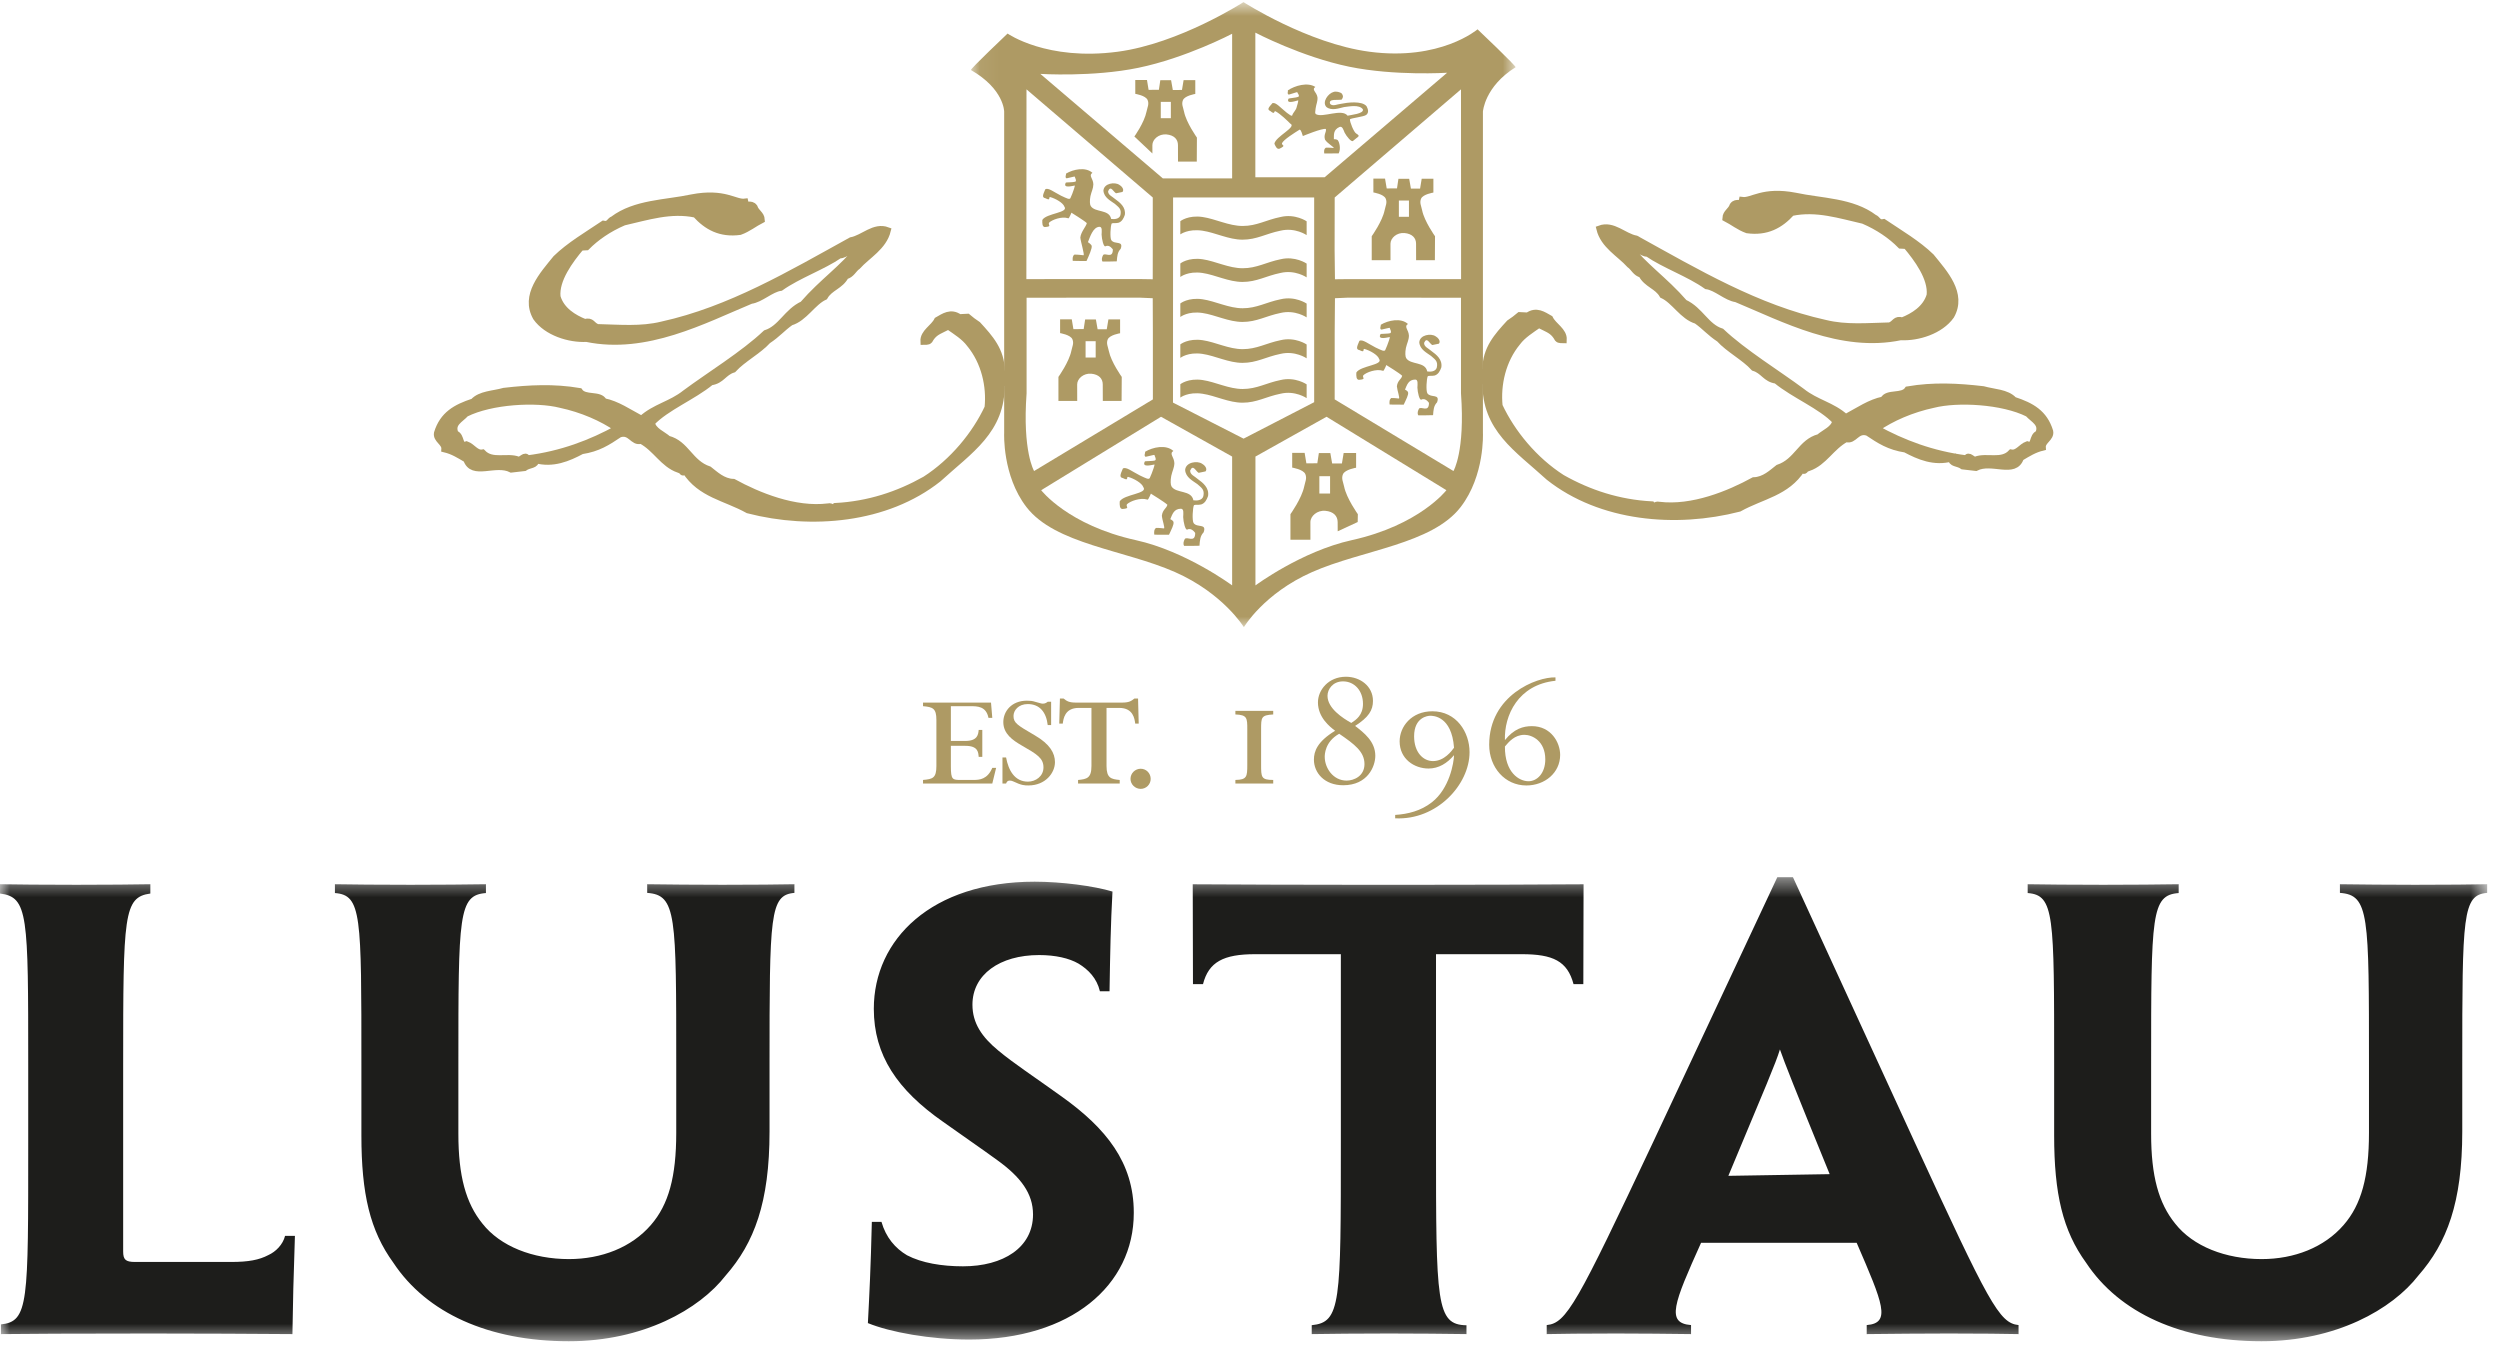
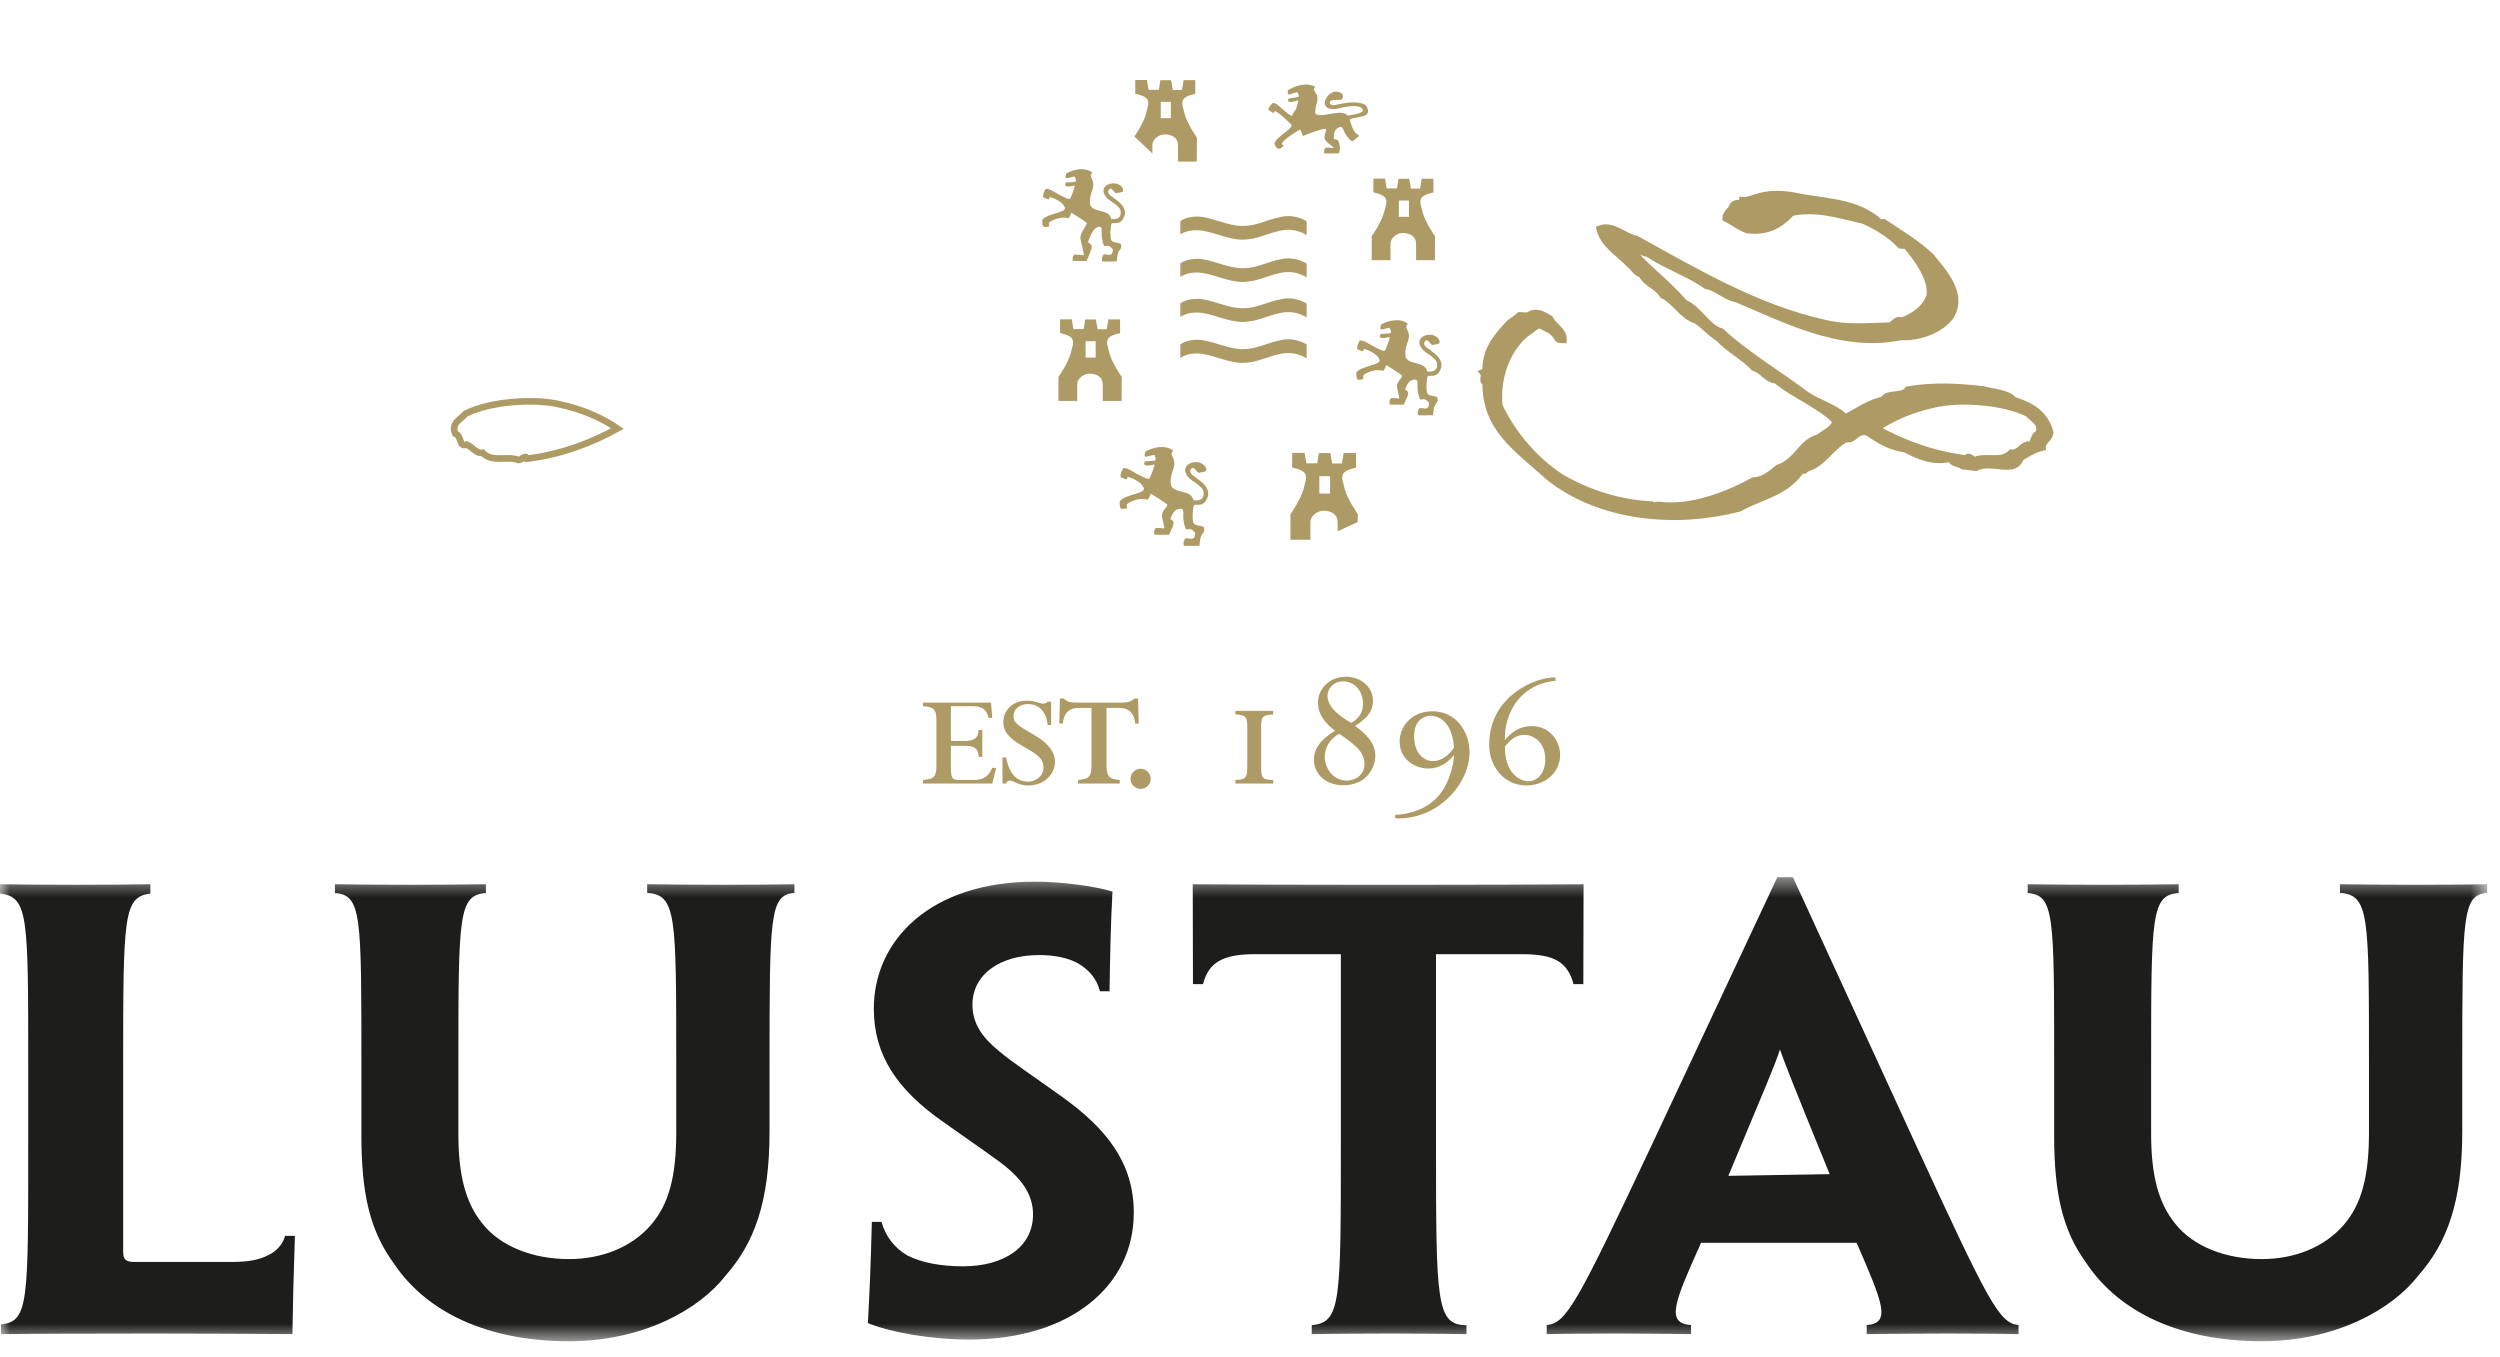
<svg xmlns="http://www.w3.org/2000/svg" xmlns:xlink="http://www.w3.org/1999/xlink" width="129px" height="70px" viewBox="0 0 129 70" version="1.1">
  <title>00_basics/logo</title>
  <desc>Created with Sketch.</desc>
  <defs>
    <polygon id="path-1" points="0 0.463 128.337 0.463 128.337 24.406 0 24.406" />
    <polygon id="path-3" points="0.057 0.792 28.162 0.792 28.162 33.045 0.057 33.045" />
  </defs>
  <g id="Symbols" stroke="none" stroke-width="1" fill="none" fill-rule="evenodd">
    <g id="Navigation/Menu/Main-3" transform="translate(-573, -37)">
      <g id="Navigation/Menu/Main-1" transform="translate(52, 36)">
        <g id="Navigation/Menu/Main-2">
          <g id="00_Basic/logo" transform="translate(521, 0)">
            <g id="Group-3" stroke-width="1" fill-rule="evenodd" transform="translate(0, 45.802)">
              <mask id="mask-2" fill="white">
                <use xlink:href="#path-1" />
              </mask>
              <g id="Clip-2" />
              <path d="M58.503,17.763 C58.503,15.187 57.078,13.42 54.793,11.786 C53.368,10.762 52.303,10.065 51.523,9.415 C50.665,8.709 50.178,7.995 50.178,7.04 C50.178,5.488 51.583,4.479 53.618,4.479 C54.456,4.479 55.159,4.638 55.649,4.919 C56.167,5.233 56.598,5.681 56.755,6.346 L57.252,6.346 C57.285,4.328 57.311,2.908 57.404,1.202 C56.452,0.914 54.77,0.693 53.388,0.693 C48.071,0.693 45.089,3.667 45.089,7.251 C45.089,9.651 46.3,11.437 48.677,13.093 C49.66,13.796 50.604,14.438 51.458,15.061 C52.671,15.935 53.304,16.783 53.304,17.864 C53.304,19.575 51.768,20.54 49.69,20.54 C48.599,20.54 47.565,20.368 46.803,19.97 C46.198,19.613 45.715,19.053 45.484,18.247 L44.987,18.247 C44.93,20.606 44.862,21.966 44.783,23.47 C45.931,23.942 48.018,24.319 50.012,24.319 C55.264,24.319 58.503,21.515 58.503,17.793 L58.503,17.763 Z M18.648,13.778 C18.648,16.806 19.092,18.698 20.301,20.361 C22.012,22.944 25.211,24.406 29.348,24.406 C33.188,24.406 36.088,22.763 37.447,21.011 C38.913,19.337 39.708,17.255 39.708,13.584 L39.708,10.156 C39.708,2.425 39.72,1.375 40.992,1.271 L40.992,0.824 C40.262,0.838 38.924,0.853 37.273,0.853 C35.884,0.853 34.487,0.838 33.395,0.824 L33.395,1.271 C34.906,1.375 34.894,2.425 34.894,10.156 L34.894,13.654 C34.894,15.923 34.5,17.356 33.59,18.403 C32.589,19.565 31.038,20.167 29.357,20.167 C27.491,20.167 25.814,19.508 24.893,18.335 C24.038,17.278 23.652,15.878 23.652,13.699 L23.652,10.156 C23.652,2.414 23.657,1.383 25.074,1.279 L25.074,0.824 C24.095,0.838 22.719,0.853 21.191,0.853 C19.522,0.853 18.156,0.838 17.282,0.824 L17.282,1.279 C18.66,1.383 18.648,2.414 18.648,10.156 L18.648,13.778 Z M1.456,14.138 C1.456,22.431 1.481,23.385 0.049,23.538 L0.049,24.038 C0.917,24.024 4.121,24.008 7.768,24.008 C10.315,24.008 13.161,24.024 15.089,24.038 C15.112,22.397 15.146,21.119 15.218,18.969 L14.709,18.969 C14.599,19.419 14.228,19.788 13.847,19.96 C13.371,20.211 12.818,20.315 11.933,20.315 L6.964,20.315 C6.474,20.315 6.355,20.189 6.355,19.771 L6.355,10.156 C6.355,2.414 6.378,1.491 7.758,1.304 L7.758,0.824 C7.012,0.838 5.511,0.853 3.945,0.853 C2.325,0.853 0.719,0.838 0,0.824 L0,1.304 C1.456,1.481 1.456,2.425 1.456,10.156 L1.456,14.138 Z M105.994,13.778 C105.994,16.806 106.438,18.698 107.646,20.361 C109.357,22.944 112.556,24.406 116.693,24.406 C120.533,24.406 123.433,22.763 124.792,21.011 C126.259,19.337 127.053,17.255 127.053,13.584 L127.053,10.156 C127.053,2.425 127.065,1.375 128.338,1.271 L128.338,0.824 C127.607,0.838 126.269,0.853 124.618,0.853 C123.23,0.853 121.832,0.838 120.74,0.824 L120.74,1.271 C122.251,1.375 122.239,2.425 122.239,10.156 L122.239,13.654 C122.239,15.923 121.845,17.356 120.936,18.403 C119.934,19.565 118.384,20.167 116.702,20.167 C114.837,20.167 113.159,19.508 112.238,18.335 C111.383,17.278 110.998,15.878 110.998,13.699 L110.998,10.156 C110.998,2.414 111.003,1.383 112.419,1.279 L112.419,0.824 C111.44,0.838 110.064,0.853 108.536,0.853 C106.867,0.853 105.501,0.838 104.628,0.824 L104.628,1.279 C106.005,1.383 105.994,2.414 105.994,10.156 L105.994,13.778 Z M89.183,15.871 C91.12,11.229 91.627,10.067 91.844,9.348 C92.1,10.078 92.556,11.235 94.411,15.784 L89.183,15.871 Z M95.804,19.327 C97.156,22.453 97.597,23.472 96.322,23.572 L96.322,24.038 C97.658,24.024 99.138,24.008 100.567,24.008 C102.27,24.008 103.402,24.024 104.157,24.038 L104.157,23.572 C103.156,23.47 102.63,22.448 98.788,14.115 L92.517,0.463 L91.709,0.463 L85.312,14.108 C81.369,22.473 80.832,23.476 79.81,23.572 L79.81,24.038 C80.526,24.024 81.686,24.008 83.403,24.008 C84.728,24.008 86.072,24.024 87.258,24.038 L87.258,23.572 C85.954,23.472 86.367,22.459 87.775,19.327 L95.804,19.327 Z M69.188,14.138 C69.188,22.445 69.188,23.432 67.685,23.578 L67.685,24.038 C68.594,24.024 70.13,24.008 71.687,24.008 C73.17,24.008 74.599,24.024 75.67,24.038 L75.67,23.583 C74.109,23.554 74.098,22.456 74.098,14.138 L74.098,4.434 L78.523,4.434 C80.129,4.434 80.877,4.786 81.194,5.978 L81.7,5.978 L81.712,0.827 C79.298,0.843 76.259,0.853 73.454,0.853 L69.798,0.853 C67.275,0.853 64.23,0.843 61.545,0.827 L61.557,5.978 L62.075,5.978 C62.37,4.835 63.129,4.434 64.763,4.434 L69.188,4.434 L69.188,14.138 Z" id="Fill-1" fill="#1D1D1B" mask="url(#mask-2)" />
            </g>
            <path d="M49.065,39.485 L49.81,39.485 C50.468,39.485 50.479,39.813 50.5,40.054 L50.687,40.054 L50.687,38.664 L50.5,38.664 C50.479,38.894 50.446,39.233 49.81,39.233 L49.065,39.233 L49.065,37.439 L50.062,37.439 C50.435,37.439 50.885,37.439 51.005,38.041 L51.202,38.041 L51.136,37.254 L47.628,37.254 L47.628,37.439 C48.133,37.483 48.318,37.549 48.318,38.15 L48.318,40.524 C48.318,41.146 48.133,41.202 47.628,41.245 L47.628,41.432 L51.202,41.432 L51.4,40.622 L51.202,40.622 C50.951,41.214 50.545,41.245 50.238,41.245 L49.591,41.245 C49.152,41.245 49.065,41.245 49.065,40.545 L49.065,39.485" id="Fill-4" fill="#AE9A64" fill-rule="evenodd" />
            <path d="M54.238,37.21 L54.062,37.21 C54.019,37.243 53.942,37.308 53.821,37.308 C53.755,37.308 53.744,37.308 53.405,37.21 C53.273,37.166 53.141,37.155 52.988,37.155 C52.198,37.155 51.771,37.702 51.771,38.26 C51.771,38.871 52.264,39.2 52.714,39.463 C53.514,39.922 53.843,40.118 53.843,40.6 C53.843,41.059 53.437,41.333 53.042,41.333 C52.352,41.333 52.034,40.742 51.914,40.086 L51.727,40.086 L51.727,41.431 L51.914,41.431 C51.936,41.376 51.968,41.278 52.11,41.278 C52.176,41.278 52.243,41.3 52.286,41.322 C52.714,41.529 52.879,41.529 53.065,41.529 C53.942,41.529 54.436,40.885 54.436,40.327 C54.436,39.857 54.172,39.397 53.405,38.949 C52.484,38.412 52.297,38.303 52.297,37.942 C52.297,37.658 52.55,37.33 53.031,37.33 C53.645,37.33 53.985,37.745 54.062,38.412 L54.238,38.412 L54.238,37.21" id="Fill-6" fill="#AE9A64" fill-rule="evenodd" />
            <path d="M57.097,37.528 L57.756,37.528 C58.479,37.528 58.545,38.097 58.577,38.337 L58.757,38.337 L58.724,37.045 L58.534,37.045 C58.369,37.177 58.259,37.254 57.887,37.254 L55.529,37.254 C55.156,37.254 55.047,37.177 54.882,37.045 L54.692,37.045 L54.658,38.337 L54.839,38.337 C54.871,38.097 54.936,37.528 55.66,37.528 L56.319,37.528 L56.319,40.524 C56.319,41.158 56.077,41.202 55.628,41.247 L55.628,41.432 L57.777,41.432 L57.777,41.247 C57.338,41.202 57.097,41.158 57.097,40.524 L57.097,37.528" id="Fill-8" fill="#AE9A64" fill-rule="evenodd" />
            <path d="M58.86,40.667 C58.575,40.667 58.334,40.896 58.334,41.191 C58.334,41.475 58.575,41.706 58.86,41.706 C59.144,41.706 59.375,41.475 59.375,41.191 C59.375,40.896 59.144,40.667 58.86,40.667" id="Fill-10" fill="#AE9A64" fill-rule="evenodd" />
            <path d="M65.073,38.643 C65.073,38.019 65.073,37.9 65.698,37.866 L65.698,37.68 L63.746,37.68 L63.746,37.866 C64.36,37.888 64.36,38.052 64.36,38.643 L64.36,40.469 C64.36,41.082 64.339,41.234 63.746,41.245 L63.746,41.432 L65.698,41.432 L65.698,41.245 C65.073,41.245 65.073,41.103 65.073,40.448 L65.073,38.643" id="Fill-12" fill="#AE9A64" fill-rule="evenodd" />
            <path d="M68.006,37.243 C68.006,38.019 68.619,38.501 68.893,38.708 C67.972,39.266 67.798,39.768 67.798,40.196 C67.798,40.873 68.335,41.519 69.31,41.519 C70.571,41.519 70.966,40.546 70.966,39.998 C70.966,39.254 70.374,38.807 69.924,38.457 C70.626,38.008 70.845,37.647 70.845,37.167 C70.845,36.4 70.176,35.92 69.452,35.92 C68.543,35.92 68.006,36.609 68.006,37.243 M68.499,36.903 C68.499,36.565 68.773,36.159 69.299,36.159 C69.892,36.159 70.33,36.642 70.33,37.319 C70.33,37.9 69.978,38.14 69.727,38.304 C69.278,38.052 68.499,37.548 68.499,36.903 M70.407,40.426 C70.407,41.049 69.858,41.279 69.486,41.279 C68.784,41.279 68.356,40.622 68.356,40.053 C68.356,39.954 68.356,39.278 69.102,38.862 C69.902,39.409 70.407,39.791 70.407,40.426" id="Fill-14" fill="#AE9A64" fill-rule="evenodd" />
            <path d="M71.991,43.225 C74.14,43.334 75.829,41.486 75.829,39.813 C75.829,38.774 75.148,37.702 73.91,37.702 C72.835,37.702 72.221,38.49 72.221,39.255 C72.221,40.164 72.978,40.656 73.713,40.656 C74.239,40.656 74.677,40.382 75.028,39.966 C75.017,40.36 74.798,41.683 73.888,42.395 C73.318,42.843 72.65,43.007 71.991,43.05 L71.991,43.225 Z M72.968,38.994 C72.968,37.997 73.69,37.933 73.801,37.933 C73.932,37.933 74.908,37.933 75.028,39.583 C74.908,39.748 74.525,40.272 73.943,40.272 C73.438,40.272 72.968,39.825 72.968,38.994 Z" id="Fill-16" fill="#AE9A64" fill-rule="evenodd" />
            <path d="M80.263,35.953 C79.299,35.921 76.842,36.871 76.842,39.431 C76.842,40.6 77.654,41.53 78.76,41.53 C79.715,41.53 80.504,40.874 80.504,39.954 C80.504,39.31 80.033,38.469 79.046,38.469 C78.607,38.469 78.125,38.6 77.654,39.19 C77.609,37.921 78.333,36.324 80.263,36.128 L80.263,35.953 Z M77.654,39.518 C77.851,39.289 78.147,38.917 78.663,38.917 C79.057,38.917 79.737,39.234 79.737,40.184 C79.737,40.907 79.309,41.312 78.87,41.312 C78.388,41.312 77.643,40.864 77.654,39.518 Z" id="Fill-18" fill="#AE9A64" fill-rule="evenodd" />
            <g id="Group-22" stroke-width="1" fill-rule="evenodd" transform="translate(50.043, 0.317)">
              <mask id="mask-4" fill="white">
                <use xlink:href="#path-3" />
              </mask>
              <g id="Clip-21" />
-               <path d="M17.768,10.873 L10.488,10.874 L10.483,21.457 L14.126,23.317 L17.768,21.436 L17.768,10.873 Z M24.591,25.977 L18.406,22.188 L14.738,24.241 L14.738,30.89 C14.738,30.89 17.114,29.128 19.703,28.556 C23.212,27.78 24.591,25.977 24.591,25.977 Z M18.827,17.862 L18.826,21.292 L24.956,24.988 C24.956,24.988 25.563,23.981 25.344,20.978 L25.344,16.046 L19.531,16.041 L18.841,16.071 L18.827,17.862 Z M19.457,15.086 L25.349,15.085 L25.344,5.293 L18.827,10.873 L18.823,13.595 L18.841,15.093 L19.457,15.086 Z M3.682,25.977 C3.682,25.977 5.061,27.78 8.571,28.556 C11.159,29.128 13.535,30.89 13.535,30.89 L13.535,24.241 L9.866,22.188 L3.682,25.977 Z M9.445,17.862 L9.438,16.071 L8.741,16.041 L2.929,16.046 L2.929,20.978 C2.71,23.981 3.316,24.988 3.316,24.988 L9.446,21.292 L9.445,17.862 Z M9.438,15.093 L9.44,13.597 L9.44,10.873 L2.924,5.293 L2.918,15.085 L8.741,15.082 L9.438,15.093 Z M3.639,4.496 L9.961,9.889 L13.535,9.889 L13.535,2.425 C13.535,2.425 11.16,3.674 8.689,4.183 C6.338,4.668 3.639,4.496 3.639,4.496 Z M24.629,4.437 C24.629,4.437 21.93,4.609 19.579,4.126 C17.108,3.616 14.733,2.367 14.733,2.367 L14.733,9.831 L18.307,9.831 L24.629,4.437 Z M14.141,33.045 C14.141,33.045 13.075,31.299 10.584,30.2 C7.971,29.05 4.399,28.768 2.918,26.843 C1.668,25.218 1.772,23.026 1.772,23.026 L1.772,6.442 C1.772,6.442 1.775,5.283 0.059,4.297 C-0.003,4.262 1.948,2.414 1.948,2.414 C1.948,2.414 3.968,3.84 7.632,3.352 C10.813,2.929 14.121,0.792 14.121,0.792 C14.121,0.792 17.435,2.929 20.617,3.352 C24.281,3.84 26.199,2.196 26.199,2.196 C26.199,2.196 28.222,4.114 28.161,4.153 C26.561,5.149 26.476,6.442 26.476,6.442 L26.476,23.026 C26.476,23.026 26.581,25.218 25.33,26.843 C23.849,28.768 20.276,29.05 17.665,30.2 C15.173,31.299 14.141,33.045 14.141,33.045 Z" id="Fill-20" fill="#AE9A64" mask="url(#mask-4)" />
            </g>
            <path d="M72.714,10.227 L72.159,10.227 L72.085,10.721 L71.554,10.724 L71.468,10.217 L70.866,10.217 L70.867,10.93 C70.867,10.93 71.403,11.015 71.502,11.247 C71.592,11.457 71.493,11.619 71.446,11.851 C71.331,12.419 70.781,13.189 70.781,13.189 L70.781,14.427 L71.75,14.427 L71.749,13.576 C71.749,13.28 72.078,12.988 72.475,13.025 C72.873,13.063 73.069,13.28 73.069,13.576 L73.071,14.427 L74.04,14.427 L74.047,13.189 C74.047,13.189 73.498,12.422 73.383,11.857 C73.337,11.625 73.238,11.463 73.327,11.252 C73.427,11.02 73.963,10.937 73.963,10.937 L73.963,10.221 L73.36,10.221 L73.276,10.731 L72.803,10.732 L72.714,10.227 Z M72.182,12.188 L72.702,12.188 L72.702,11.346 L72.182,11.346 L72.182,12.188 Z" id="Fill-23" fill="#AE9A64" fill-rule="evenodd" />
            <path d="M56.548,17.486 L55.993,17.486 L55.918,17.979 L55.388,17.984 L55.303,17.476 L54.701,17.476 L54.701,18.189 C54.701,18.189 55.237,18.273 55.336,18.506 C55.426,18.716 55.327,18.878 55.28,19.11 C55.164,19.679 54.615,20.448 54.615,20.448 L54.615,21.687 L55.584,21.687 L55.582,20.835 C55.582,20.539 55.912,20.248 56.309,20.283 C56.707,20.321 56.902,20.539 56.902,20.835 L56.905,21.687 L57.874,21.687 L57.882,20.448 C57.882,20.448 57.333,19.681 57.217,19.116 C57.17,18.883 57.071,18.721 57.16,18.512 C57.261,18.279 57.797,18.196 57.797,18.196 L57.797,17.481 L57.194,17.481 L57.109,17.989 L56.637,17.99 L56.548,17.486 Z M56.016,19.447 L56.537,19.447 L56.537,18.605 L56.016,18.605 L56.016,19.447 Z" id="Fill-25" fill="#AE9A64" fill-rule="evenodd" />
            <path d="M72.65,17.717 C72.428,17.862 72.688,18.01 72.701,18.325 C72.693,18.568 72.605,18.688 72.545,18.954 C72.499,19.194 72.51,19.403 72.558,19.478 C72.784,19.842 73.543,19.64 73.645,20.167 C73.796,20.191 74.081,20.186 74.14,19.962 C74.211,19.623 74.038,19.546 73.841,19.365 C73.627,19.206 73.258,19.034 73.235,18.659 C73.268,18.269 73.843,18.193 74.074,18.351 C74.183,18.408 74.363,18.592 74.249,18.733 C74.128,18.765 74.068,18.766 73.905,18.804 C73.758,18.724 73.628,18.358 73.483,18.693 C73.477,18.899 73.71,18.974 73.859,19.111 C74.12,19.301 74.436,19.546 74.373,19.956 C74.307,20.143 74.216,20.316 74.031,20.376 C73.866,20.412 73.754,20.374 73.675,20.41 C73.608,20.526 73.573,21.182 73.655,21.299 C73.834,21.547 74.32,21.297 74.153,21.759 C73.978,21.939 73.968,22.148 73.946,22.422 C73.72,22.432 73.388,22.432 73.184,22.431 C73.12,22.317 73.163,22.2 73.218,22.091 C73.322,21.941 73.735,22.315 73.735,21.79 C73.735,21.79 73.559,21.508 73.343,21.621 C73.244,21.672 73.146,21.245 73.138,20.999 C73.145,20.814 73.181,20.591 73.029,20.585 C72.673,20.59 72.6,20.863 72.498,21.103 C72.498,21.103 72.637,21.163 72.657,21.248 C72.687,21.37 72.56,21.604 72.432,21.88 C72.093,21.871 71.961,21.887 71.702,21.871 C71.69,21.74 71.689,21.609 71.792,21.538 C71.952,21.533 72.18,21.565 72.18,21.565 C72.248,21.548 72.101,21.177 72.079,20.934 C72.116,20.623 72.314,20.574 72.352,20.389 C72.217,20.256 71.547,19.845 71.547,19.845 C71.551,19.734 71.416,20.207 71.35,20.129 C71.015,20.023 70.503,20.209 70.345,20.367 C70.274,20.494 70.529,20.566 70.123,20.6 C69.983,20.592 69.979,20.415 69.987,20.224 C70.196,19.865 71.407,19.842 71.159,19.515 C71.095,19.315 70.691,19.083 70.397,19.003 C70.303,19.012 70.456,19.227 70.149,19.066 C69.963,19.03 70.005,18.909 70.145,18.588 C70.313,18.492 70.596,18.737 70.982,18.932 C71.323,19.092 71.412,19.141 71.476,19.068 L71.576,18.832 C71.647,18.653 71.714,18.453 71.715,18.39 C71.665,18.389 71.047,18.583 71.236,18.24 C71.229,18.218 71.634,18.229 71.735,18.191 C71.839,18.151 71.704,17.946 71.713,17.921 C71.722,17.889 71.247,18.034 71.257,18.001 C71.181,17.924 71.256,17.855 71.25,17.756 C71.63,17.528 72.289,17.386 72.65,17.717" id="Fill-27" fill="#AE9A64" fill-rule="evenodd" />
            <path d="M60.546,24.269 C60.315,24.418 60.585,24.572 60.598,24.9 C60.589,25.153 60.498,25.278 60.437,25.554 C60.389,25.803 60.4,26.019 60.45,26.099 C60.685,26.477 61.473,26.267 61.579,26.815 C61.737,26.84 62.033,26.832 62.093,26.602 C62.168,26.25 61.988,26.169 61.784,25.98 C61.561,25.816 61.176,25.637 61.153,25.247 C61.187,24.841 61.785,24.762 62.026,24.928 C62.139,24.985 62.326,25.177 62.207,25.323 C62.083,25.357 62.019,25.358 61.85,25.398 C61.698,25.314 61.561,24.934 61.412,25.282 C61.404,25.497 61.648,25.574 61.802,25.716 C62.073,25.913 62.402,26.169 62.336,26.594 C62.268,26.788 62.174,26.969 61.98,27.03 C61.809,27.068 61.693,27.029 61.61,27.065 C61.541,27.189 61.506,27.87 61.59,27.99 C61.776,28.249 62.281,27.988 62.107,28.468 C61.926,28.655 61.915,28.874 61.893,29.16 C61.658,29.169 61.313,29.169 61.1,29.168 C61.034,29.049 61.078,28.928 61.135,28.814 C61.244,28.657 61.673,29.046 61.672,28.502 C61.672,28.502 61.49,28.209 61.266,28.326 C61.163,28.379 61.061,27.934 61.052,27.68 C61.06,27.487 61.096,27.256 60.938,27.25 C60.569,27.254 60.495,27.537 60.388,27.789 C60.388,27.789 60.531,27.851 60.552,27.936 C60.584,28.065 60.451,28.308 60.32,28.594 C59.966,28.586 59.829,28.602 59.559,28.586 C59.547,28.45 59.546,28.313 59.654,28.24 C59.82,28.235 60.057,28.267 60.057,28.267 C60.128,28.25 59.974,27.863 59.952,27.611 C59.99,27.288 60.196,27.237 60.237,27.045 C60.095,26.907 59.399,26.481 59.399,26.481 C59.403,26.364 59.261,26.856 59.194,26.776 C58.845,26.665 58.314,26.859 58.15,27.021 C58.076,27.154 58.341,27.231 57.918,27.264 C57.773,27.256 57.769,27.071 57.777,26.873 C57.995,26.5 59.254,26.477 58.996,26.137 C58.928,25.929 58.509,25.689 58.204,25.605 C58.105,25.613 58.265,25.838 57.946,25.671 C57.752,25.632 57.796,25.507 57.941,25.174 C58.116,25.074 58.411,25.328 58.812,25.53 C59.166,25.698 59.258,25.747 59.325,25.672 L59.429,25.428 C59.503,25.241 59.572,25.033 59.574,24.968 C59.522,24.965 58.879,25.167 59.076,24.81 C59.069,24.788 59.488,24.8 59.595,24.759 C59.702,24.718 59.562,24.506 59.571,24.478 C59.581,24.446 59.087,24.597 59.098,24.564 C59.019,24.483 59.096,24.412 59.09,24.309 C59.485,24.071 60.17,23.924 60.546,24.269" id="Fill-29" fill="#AE9A64" fill-rule="evenodd" />
            <path d="M68.645,24.378 L68.053,24.379 L67.974,24.905 L67.409,24.909 L67.319,24.367 L66.677,24.367 L66.677,25.128 C66.677,25.128 67.249,25.218 67.355,25.464 C67.45,25.688 67.345,25.86 67.295,26.109 C67.172,26.712 66.587,27.532 66.587,27.532 L66.587,28.85 L67.618,28.85 L67.617,27.942 C67.617,27.63 67.967,27.318 68.39,27.358 C68.814,27.397 69.023,27.63 69.023,27.942 L69.025,28.415 L70.057,27.937 L70.065,27.532 C70.065,27.532 69.48,26.714 69.358,26.113 C69.307,25.867 69.202,25.695 69.297,25.47 C69.403,25.225 69.975,25.135 69.975,25.135 L69.975,24.374 L69.333,24.374 L69.243,24.914 L68.739,24.916 L68.645,24.378 Z M68.079,26.466 L68.632,26.466 L68.632,25.571 L68.079,25.571 L68.079,26.466 Z" id="Fill-31" fill="#AE9A64" fill-rule="evenodd" />
            <path d="M60.428,5.138 L59.872,5.138 L59.799,5.632 L59.268,5.637 L59.184,5.128 L58.58,5.128 L58.581,5.843 C58.581,5.843 59.117,5.926 59.216,6.159 C59.306,6.369 59.207,6.531 59.16,6.763 C59.045,7.332 58.534,8.043 58.534,8.043 L59.464,8.92 L59.463,8.488 C59.463,8.191 59.792,7.901 60.189,7.936 C60.587,7.973 60.783,8.191 60.783,8.488 L60.785,9.34 L61.754,9.34 L61.761,8.1 C61.761,8.1 61.213,7.334 61.098,6.768 C61.051,6.536 60.952,6.374 61.041,6.165 C61.141,5.932 61.677,5.847 61.677,5.847 L61.677,5.134 L61.074,5.134 L60.99,5.642 L60.517,5.643 L60.428,5.138 Z M59.896,7.1 L60.416,7.1 L60.416,6.258 L59.896,6.258 L59.896,7.1 Z" id="Fill-33" fill="#AE9A64" fill-rule="evenodd" />
            <path d="M56.37,9.919 C56.154,10.059 56.406,10.202 56.417,10.507 C56.411,10.744 56.325,10.861 56.267,11.119 C56.223,11.353 56.233,11.555 56.281,11.629 C56.499,11.981 57.236,11.785 57.335,12.297 C57.482,12.321 57.759,12.312 57.814,12.098 C57.884,11.77 57.716,11.694 57.525,11.517 C57.317,11.365 56.958,11.195 56.937,10.831 C56.968,10.453 57.526,10.381 57.752,10.535 C57.858,10.589 58.032,10.768 57.921,10.904 C57.804,10.936 57.746,10.937 57.587,10.973 C57.445,10.896 57.318,10.541 57.178,10.866 C57.171,11.065 57.398,11.14 57.543,11.272 C57.795,11.455 58.103,11.694 58.041,12.089 C57.978,12.271 57.89,12.44 57.71,12.496 C57.548,12.532 57.44,12.495 57.364,12.531 C57.299,12.646 57.266,13.281 57.345,13.394 C57.517,13.637 57.99,13.393 57.827,13.84 C57.658,14.014 57.648,14.22 57.626,14.486 C57.408,14.496 57.086,14.496 56.887,14.494 C56.824,14.381 56.867,14.27 56.919,14.163 C57.021,14.016 57.423,14.38 57.423,13.872 C57.423,13.872 57.251,13.598 57.042,13.708 C56.946,13.758 56.851,13.342 56.842,13.103 C56.849,12.925 56.883,12.708 56.737,12.703 C56.391,12.708 56.236,13.261 56.137,13.495 C56.137,13.495 56.312,13.607 56.331,13.687 C56.361,13.808 56.187,14.199 56.064,14.469 C55.733,14.46 55.604,14.473 55.354,14.46 C55.341,14.334 55.341,14.205 55.441,14.137 C55.597,14.132 55.909,14.172 55.909,14.172 C55.976,14.155 55.766,13.492 55.745,13.256 C55.779,12.954 56.043,12.692 56.08,12.512 C55.948,12.383 55.299,11.984 55.299,11.984 C55.302,11.876 55.171,12.336 55.107,12.259 C54.782,12.157 54.286,12.338 54.132,12.489 C54.063,12.614 54.31,12.684 53.916,12.716 C53.781,12.709 53.777,12.535 53.784,12.35 C53.986,12.003 55.163,11.981 54.922,11.663 C54.859,11.468 54.467,11.244 54.183,11.167 C54.091,11.175 54.239,11.384 53.941,11.228 C53.761,11.191 53.802,11.075 53.937,10.765 C54.1,10.672 54.375,10.909 54.75,11.098 C55.081,11.253 55.166,11.299 55.23,11.231 L55.328,11.002 C55.395,10.827 55.46,10.633 55.462,10.573 C55.413,10.571 54.813,10.759 54.996,10.425 C54.991,10.404 55.382,10.414 55.481,10.376 C55.581,10.34 55.451,10.14 55.459,10.115 C55.469,10.085 55.007,10.226 55.017,10.196 C54.944,10.119 55.015,10.052 55.009,9.956 C55.379,9.735 56.018,9.598 56.37,9.919" id="Fill-35" fill="#AE9A64" fill-rule="evenodd" />
            <path d="M67.423,19.49 C67.423,19.49 66.826,19.078 66.07,19.261 C65.322,19.412 64.85,19.724 64.113,19.724 C63.403,19.724 62.712,19.36 62.047,19.261 C61.3,19.149 60.905,19.468 60.905,19.468 L60.905,18.77 C60.905,18.77 61.307,18.444 62.054,18.554 C62.719,18.652 63.41,19.016 64.12,19.016 C64.856,19.016 65.329,18.706 66.076,18.554 C66.832,18.37 67.423,18.775 67.423,18.775 L67.423,19.49" id="Fill-37" fill="#AE9A64" fill-rule="evenodd" />
-             <path d="M67.423,21.544 C67.423,21.544 66.826,21.133 66.07,21.317 C65.322,21.467 64.85,21.779 64.113,21.779 C63.403,21.779 62.712,21.415 62.047,21.317 C61.3,21.206 60.905,21.515 60.905,21.515 L60.905,20.826 C60.905,20.826 61.307,20.499 62.054,20.61 C62.719,20.709 63.41,21.072 64.12,21.072 C64.856,21.072 65.329,20.761 66.076,20.61 C66.832,20.427 67.423,20.833 67.423,20.833 L67.423,21.544" id="Fill-39" fill="#AE9A64" fill-rule="evenodd" />
            <path d="M67.423,13.132 C67.423,13.132 66.826,12.721 66.07,12.904 C65.322,13.055 64.85,13.367 64.113,13.367 C63.403,13.367 62.712,13.003 62.047,12.904 C61.3,12.793 60.905,13.095 60.905,13.095 L60.905,12.413 C60.905,12.413 61.307,12.087 62.054,12.197 C62.719,12.295 63.41,12.66 64.12,12.66 C64.856,12.66 65.329,12.347 66.076,12.197 C66.832,12.014 67.423,12.419 67.423,12.419 L67.423,13.132" id="Fill-41" fill="#AE9A64" fill-rule="evenodd" />
            <path d="M67.899,6.889 C68.249,7.097 69.238,6.58 69.536,6.97 C69.686,6.93 70.406,6.871 70.322,6.638 C70.137,6.381 69.617,6.496 69.354,6.525 C69.095,6.581 68.718,6.735 68.444,6.523 C68.197,6.262 68.544,5.811 68.815,5.744 C68.929,5.702 69.156,5.745 69.243,5.834 C69.31,5.947 69.323,5.997 69.236,6.136 C69.078,6.19 68.508,6.063 68.64,6.368 C68.778,6.5 68.993,6.38 69.19,6.358 C69.502,6.291 70.275,6.187 70.514,6.481 C70.599,6.641 70.644,6.813 70.494,6.932 C70.354,7.028 69.717,7.094 69.657,7.155 C69.64,7.277 69.859,7.825 69.979,7.888 C70.226,8.042 70.086,8.028 69.815,8.272 C69.732,8.345 69.486,8.043 69.383,7.846 C69.319,7.692 69.266,7.497 69.122,7.551 C68.793,7.696 68.831,7.945 68.828,8.182 C68.828,8.182 68.98,8.177 69.031,8.237 C69.106,8.326 69.202,8.665 69.076,8.914 C68.73,8.911 68.595,8.927 68.331,8.918 C68.316,8.802 68.313,8.684 68.418,8.62 C68.58,8.612 68.814,8.636 68.814,8.636 C68.883,8.621 68.486,8.397 68.372,8.208 C68.287,7.94 68.451,7.822 68.417,7.656 C68.239,7.6 67.227,8.02 67.227,8.02 C67.187,7.927 67.155,7.723 67.065,7.686 C66.778,7.866 66.236,8.203 66.149,8.392 C66.132,8.525 66.396,8.485 66.031,8.67 C65.898,8.72 65.826,8.575 65.759,8.417 C65.816,8.042 66.937,7.549 66.579,7.379 C66.442,7.242 66.078,6.88 65.809,6.738 C65.713,6.722 65.812,6.946 65.549,6.73 C65.375,6.652 65.446,6.559 65.662,6.318 C65.85,6.276 66.07,6.557 66.403,6.821 C66.699,7.046 66.67,6.976 66.702,6.891 C66.726,6.836 66.865,6.668 66.892,6.584 C66.946,6.418 66.993,6.232 66.99,6.177 C66.938,6.18 66.331,6.415 66.488,6.09 C66.48,6.073 66.891,6.042 66.99,5.997 C67.091,5.952 66.933,5.783 66.94,5.759 C66.947,5.731 66.478,5.907 66.486,5.878 C66.403,5.816 66.471,5.749 66.455,5.661 C66.817,5.419 67.472,5.227 67.871,5.486 C67.661,5.636 67.939,5.741 67.982,6.02 C67.998,6.237 67.921,6.352 67.886,6.594 C67.864,6.811 67.842,6.826 67.899,6.889" id="Fill-43" fill="#AE9A64" fill-rule="evenodd" />
            <path d="M67.423,17.378 C67.423,17.378 66.826,16.967 66.07,17.15 C65.322,17.301 64.85,17.612 64.113,17.612 C63.403,17.612 62.712,17.249 62.047,17.15 C61.3,17.039 60.905,17.356 60.905,17.356 L60.905,16.658 C60.905,16.658 61.307,16.332 62.054,16.443 C62.719,16.542 63.41,16.906 64.12,16.906 C64.856,16.906 65.329,16.594 66.076,16.443 C66.832,16.26 67.423,16.665 67.423,16.665 L67.423,17.378" id="Fill-45" fill="#AE9A64" fill-rule="evenodd" />
            <path d="M67.423,15.313 C67.423,15.313 66.826,14.902 66.07,15.085 C65.322,15.237 64.85,15.548 64.113,15.548 C63.403,15.548 62.712,15.184 62.047,15.085 C61.3,14.975 60.905,15.292 60.905,15.292 L60.905,14.595 C60.905,14.595 61.307,14.268 62.054,14.378 C62.719,14.477 63.41,14.841 64.12,14.841 C64.856,14.841 65.329,14.529 66.076,14.378 C66.832,14.195 67.423,14.601 67.423,14.601 L67.423,15.313" id="Fill-47" fill="#AE9A64" fill-rule="evenodd" />
-             <path d="M24.034,22.341 C25.353,21.682 27.675,21.56 28.919,21.875 C30.031,22.113 31.07,22.564 31.861,23.113 C30.504,23.86 28.969,24.447 27.204,24.667 C27.106,24.417 26.912,24.766 26.741,24.732 C26.18,24.508 25.396,24.886 24.902,24.364 C24.567,24.424 24.378,24.053 24.076,23.943 C23.661,24.091 23.841,23.491 23.496,23.382 C23.257,22.846 23.754,22.652 24.034,22.341 M24.425,21.73 C24.785,21.332 25.462,21.34 26.005,21.183 C27.308,21.031 28.575,20.965 29.898,21.191 C30.173,21.599 30.963,21.304 31.153,21.718 C31.837,21.851 32.453,22.281 33.106,22.626 C33.792,22.001 34.631,21.872 35.362,21.285 C36.584,20.378 38.388,19.271 39.517,18.2 C40.307,17.946 40.601,17.088 41.427,16.707 C42.465,15.514 43.529,14.825 44.32,13.77 C43.935,13.706 43.665,14.184 43.324,14.16 C42.467,14.753 41.178,15.2 40.281,15.839 C39.777,15.907 39.255,16.442 38.75,16.508 C36.307,17.522 33.343,19.112 30.263,18.473 C29.377,18.518 28.216,18.158 27.666,17.384 C27.014,16.236 28.016,15.171 28.692,14.334 C29.376,13.666 30.32,13.11 31.137,12.561 C31.437,12.629 31.466,12.376 31.633,12.325 C32.772,11.463 34.358,11.487 35.698,11.2 C37.391,10.872 37.936,11.487 38.44,11.42 C38.498,11.711 38.738,11.447 38.921,11.689 C39.021,11.98 39.277,12.052 39.293,12.346 C38.923,12.533 38.598,12.804 38.182,12.952 C37.175,13.089 36.477,12.703 35.892,12.059 C34.609,11.788 33.402,12.189 32.19,12.465 C31.404,12.8 30.75,13.257 30.269,13.745 L29.973,13.761 C29.416,14.423 28.665,15.432 28.753,16.314 C28.96,17.021 29.615,17.409 30.176,17.632 C30.552,17.528 30.523,17.784 30.825,17.894 C31.969,17.919 33.075,18.029 34.161,17.762 C37.675,16.988 40.794,15.136 43.92,13.412 C44.549,13.296 45.106,12.632 45.796,12.892 C45.587,13.747 44.763,14.17 44.244,14.744 C44.039,14.882 43.928,15.184 43.635,15.242 C43.367,15.762 42.819,15.834 42.548,16.311 C41.929,16.596 41.507,17.42 40.798,17.625 C40.35,17.944 40.112,18.252 39.621,18.574 C39.141,19.104 38.317,19.528 37.836,20.059 C37.337,20.211 37.232,20.638 36.686,20.709 C35.753,21.477 34.384,22.012 33.623,22.811 C33.687,23.231 34.204,23.413 34.471,23.654 C35.415,23.899 35.594,24.903 36.585,25.23 C36.894,25.468 37.296,25.869 37.846,25.881 C39.111,26.575 41.013,27.361 42.737,27.145 C42.904,27.094 43,27.301 43.117,27.125 C44.806,27.037 46.345,26.535 47.741,25.744 C49.175,24.825 50.328,23.416 50.974,22.032 C51.085,20.929 50.809,19.678 50.04,18.746 C49.767,18.382 49.329,18.109 48.934,17.834 L48.646,17.975 C48.356,18.117 48.15,18.212 47.957,18.56 C47.877,18.648 47.748,18.614 47.664,18.618 C47.639,18.156 48.176,17.916 48.368,17.526 C48.697,17.339 49.063,17.067 49.503,17.381 L49.924,17.359 C50.058,17.479 50.278,17.637 50.454,17.754 C51.082,18.439 51.666,19.083 51.679,20.138 C51.641,20.224 51.814,20.299 51.814,20.299 C51.654,20.477 51.923,20.757 51.673,20.813 C51.714,23.216 50.032,24.232 48.418,25.708 C45.736,27.832 41.86,28.161 38.599,27.319 C37.423,26.663 36.145,26.52 35.361,25.295 C35.122,25.56 35.22,25.006 35.019,25.229 C34.2,24.933 33.862,24.149 33.078,23.726 C32.663,23.873 32.543,23.204 31.961,23.404 C31.348,23.816 30.857,24.137 30.017,24.265 C29.318,24.639 28.532,24.976 27.63,24.728 C27.688,25.019 27.303,24.956 27.059,25.138 L26.385,25.215 C25.559,24.793 24.376,25.615 24.073,24.702 C23.681,24.469 23.374,24.275 22.946,24.171 C22.97,23.832 22.496,23.688 22.563,23.346 C22.852,22.405 23.509,22.033 24.425,21.73" id="Fill-49" fill="#AE9A64" fill-rule="evenodd" />
            <path d="M24.034,22.341 C25.353,21.682 27.675,21.56 28.919,21.875 C30.031,22.113 31.07,22.564 31.861,23.113 C30.504,23.86 28.969,24.447 27.204,24.667 C27.106,24.417 26.912,24.766 26.741,24.732 C26.18,24.508 25.396,24.886 24.902,24.364 C24.567,24.424 24.378,24.053 24.076,23.943 C23.661,24.091 23.841,23.491 23.496,23.382 C23.257,22.846 23.754,22.652 24.034,22.341 Z" id="Stroke-51" stroke="#AE9A64" stroke-width="0.341" />
-             <path d="M24.425,21.73 C24.785,21.332 25.462,21.339 26.004,21.183 C27.308,21.031 28.574,20.966 29.897,21.191 C30.173,21.598 30.962,21.304 31.153,21.716 C31.837,21.849 32.452,22.282 33.105,22.627 C33.792,22 34.63,21.872 35.362,21.285 C36.583,20.378 38.387,19.271 39.516,18.199 C40.306,17.946 40.6,17.088 41.426,16.707 C42.464,15.513 43.528,14.824 44.319,13.771 C43.935,13.706 43.664,14.184 43.324,14.16 C42.466,14.753 41.178,15.201 40.281,15.838 C39.777,15.907 39.254,16.441 38.749,16.508 C36.306,17.522 33.344,19.112 30.263,18.472 C29.377,18.518 28.215,18.157 27.666,17.384 C27.014,16.236 28.016,15.171 28.691,14.334 C29.376,13.665 30.32,13.109 31.137,12.56 C31.436,12.629 31.465,12.375 31.632,12.324 C32.772,11.462 34.357,11.487 35.697,11.2 C37.392,10.872 37.936,11.487 38.44,11.42 C38.498,11.712 38.738,11.446 38.92,11.689 C39.02,11.98 39.278,12.051 39.293,12.345 C38.922,12.534 38.598,12.803 38.182,12.952 C37.174,13.089 36.476,12.703 35.892,12.059 C34.609,11.788 33.403,12.189 32.189,12.464 C31.403,12.8 30.75,13.256 30.268,13.745 L29.973,13.761 C29.415,14.423 28.664,15.432 28.753,16.314 C28.959,17.021 29.614,17.408 30.176,17.632 C30.551,17.528 30.522,17.783 30.825,17.893 C31.969,17.919 33.074,18.029 34.161,17.761 C37.675,16.987 40.793,15.136 43.919,13.411 C44.548,13.295 45.106,12.632 45.797,12.892 C45.587,13.746 44.763,14.17 44.243,14.745 C44.039,14.882 43.928,15.184 43.635,15.24 C43.366,15.762 42.82,15.832 42.548,16.31 C41.929,16.596 41.506,17.419 40.798,17.626 C40.349,17.944 40.111,18.252 39.62,18.573 C39.141,19.104 38.317,19.527 37.836,20.058 C37.337,20.212 37.233,20.639 36.685,20.71 C35.752,21.476 34.385,22.011 33.623,22.811 C33.686,23.229 34.204,23.413 34.47,23.653 C35.414,23.899 35.594,24.902 36.585,25.23 C36.893,25.467 37.296,25.868 37.846,25.882 C39.11,26.575 41.014,27.362 42.737,27.145 C42.903,27.094 42.999,27.3 43.116,27.125 C44.805,27.036 46.344,26.534 47.742,25.744 C49.174,24.825 50.327,23.415 50.974,22.031 C51.086,20.927 50.808,19.676 50.039,18.747 C49.767,18.38 49.33,18.108 48.934,17.833 L48.645,17.975 C48.357,18.117 48.15,18.211 47.956,18.56 C47.876,18.648 47.747,18.613 47.664,18.617 C47.638,18.154 48.176,17.916 48.368,17.526 C48.696,17.339 49.063,17.068 49.503,17.382 L49.925,17.36 C50.058,17.479 50.278,17.638 50.453,17.754 C51.081,18.439 51.666,19.083 51.678,20.137 C51.64,20.224 51.814,20.299 51.814,20.299 C51.654,20.476 51.923,20.757 51.672,20.813 C51.713,23.216 50.031,24.232 48.417,25.709 C45.735,27.832 41.859,28.161 38.599,27.319 C37.422,26.663 36.145,26.519 35.361,25.294 C35.121,25.56 35.219,25.006 35.018,25.227 C34.2,24.933 33.862,24.149 33.078,23.725 C32.663,23.874 32.543,23.205 31.961,23.404 C31.347,23.816 30.857,24.137 30.017,24.265 C29.317,24.639 28.531,24.975 27.63,24.728 C27.687,25.02 27.303,24.955 27.058,25.137 L26.385,25.215 C25.559,24.793 24.375,25.615 24.073,24.702 C23.68,24.469 23.374,24.275 22.945,24.171 C22.969,23.833 22.496,23.687 22.563,23.347 C22.852,22.403 23.51,22.031 24.425,21.73 Z" id="Stroke-53" stroke="#AE9A64" stroke-width="0.341" />
            <path d="M104.646,22.341 C103.327,21.682 101.005,21.56 99.762,21.875 C98.648,22.113 97.61,22.564 96.819,23.113 C98.176,23.86 99.712,24.447 101.476,24.667 C101.574,24.417 101.768,24.766 101.939,24.732 C102.501,24.508 103.285,24.886 103.778,24.364 C104.113,24.424 104.302,24.053 104.604,23.943 C105.019,24.091 104.839,23.491 105.184,23.382 C105.423,22.846 104.926,22.652 104.646,22.341 M103.913,21.645 C103.553,21.248 102.875,21.254 102.334,21.099 C101.029,20.946 99.764,20.88 98.439,21.107 C98.165,21.514 97.376,21.219 97.185,21.631 C96.501,21.764 95.886,22.196 95.233,22.543 C94.546,21.915 93.706,21.787 92.976,21.201 C91.754,20.292 89.95,19.185 88.822,18.114 C88.03,17.862 87.737,17.003 86.912,16.623 C85.873,15.429 84.81,14.739 84.018,13.685 C84.403,13.622 84.674,14.099 85.013,14.074 C85.871,14.668 87.16,15.115 88.057,15.754 C88.561,15.822 89.084,16.355 89.587,16.424 C92.03,17.437 94.994,19.028 98.075,18.388 C98.961,18.434 100.123,18.071 100.671,17.298 C101.324,16.151 100.322,15.086 99.647,14.248 C98.962,13.582 98.018,13.026 97.2,12.476 C96.9,12.544 96.871,12.289 96.706,12.239 C95.566,11.377 93.981,11.404 92.641,11.114 C90.946,10.786 90.401,11.404 89.898,11.334 C89.84,11.628 89.6,11.362 89.417,11.605 C89.318,11.894 89.06,11.965 89.045,12.26 C89.416,12.448 89.74,12.719 90.156,12.866 C91.164,13.004 91.861,12.618 92.445,11.973 C93.729,11.704 94.935,12.104 96.147,12.379 C96.935,12.714 97.587,13.17 98.069,13.659 L98.365,13.675 C98.922,14.337 99.674,15.347 99.585,16.229 C99.378,16.935 98.723,17.324 98.161,17.548 C97.785,17.442 97.814,17.698 97.513,17.808 C96.369,17.834 95.263,17.944 94.177,17.676 C90.663,16.903 87.543,15.052 84.418,13.327 C83.79,13.21 83.232,12.547 82.541,12.806 C82.75,13.663 83.574,14.085 84.094,14.66 C84.298,14.797 84.409,15.099 84.703,15.156 C84.972,15.676 85.518,15.748 85.79,16.225 C86.409,16.51 86.832,17.335 87.54,17.54 C87.988,17.859 88.226,18.167 88.718,18.489 C89.197,19.019 90.021,19.444 90.501,19.974 C91.001,20.126 91.105,20.554 91.652,20.624 C92.584,21.392 93.953,21.926 94.715,22.726 C94.651,23.146 94.133,23.329 93.868,23.567 C92.923,23.814 92.743,24.817 91.752,25.145 C91.444,25.382 91.042,25.784 90.491,25.796 C89.228,26.489 87.324,27.276 85.601,27.06 C85.434,27.009 85.338,27.216 85.221,27.04 C83.533,26.952 81.993,26.449 80.596,25.658 C79.164,24.74 78.011,23.331 77.363,21.946 C77.252,20.843 77.53,19.591 78.298,18.662 C78.571,18.297 79.008,18.023 79.404,17.749 L79.692,17.889 C79.981,18.031 80.188,18.127 80.382,18.475 C80.462,18.564 80.59,18.527 80.674,18.532 C80.699,18.069 80.161,17.831 79.97,17.44 C79.641,17.254 79.275,16.982 78.835,17.296 L78.413,17.275 C78.28,17.394 78.061,17.552 77.885,17.669 C77.257,18.353 76.672,18.998 76.659,20.053 C76.697,20.139 76.524,20.214 76.524,20.214 C76.684,20.391 76.415,20.672 76.666,20.727 C76.624,23.13 78.305,24.146 79.921,25.624 C82.602,27.746 86.478,28.076 89.739,27.234 C90.916,26.578 92.193,26.434 92.977,25.209 C93.216,25.474 93.119,24.921 93.318,25.143 C94.138,24.847 94.476,24.064 95.26,23.64 C95.675,23.79 95.795,23.12 96.376,23.319 C96.99,23.73 97.481,24.052 98.32,24.18 C99.02,24.553 99.806,24.891 100.708,24.642 C100.65,24.935 101.035,24.871 101.28,25.052 L101.952,25.13 C102.779,24.709 103.962,25.53 104.264,24.618 C104.657,24.386 104.964,24.19 105.392,24.085 C105.368,23.748 105.841,23.604 105.775,23.261 C105.485,22.318 104.828,21.948 103.913,21.645" id="Fill-55" fill="#AE9A64" fill-rule="evenodd" />
            <path d="M104.646,22.341 C103.327,21.682 101.005,21.56 99.762,21.875 C98.648,22.113 97.61,22.564 96.819,23.113 C98.176,23.86 99.712,24.447 101.476,24.667 C101.574,24.417 101.768,24.766 101.939,24.732 C102.501,24.508 103.285,24.886 103.778,24.364 C104.113,24.424 104.302,24.053 104.604,23.943 C105.019,24.091 104.839,23.491 105.184,23.382 C105.423,22.846 104.926,22.652 104.646,22.341 Z" id="Stroke-57" stroke="#AE9A64" stroke-width="0.341" />
            <path d="M103.913,21.645 C103.553,21.248 102.876,21.253 102.334,21.098 C101.03,20.946 99.764,20.88 98.44,21.107 C98.165,21.513 97.377,21.219 97.185,21.63 C96.501,21.763 95.886,22.196 95.234,22.542 C94.546,21.914 93.707,21.787 92.976,21.201 C91.755,20.292 89.951,19.185 88.823,18.114 C88.031,17.861 87.738,17.002 86.912,16.621 C85.874,15.428 84.81,14.739 84.019,13.685 C84.403,13.622 84.674,14.099 85.014,14.074 C85.872,14.668 87.16,15.115 88.057,15.753 C88.562,15.82 89.084,16.355 89.588,16.423 C92.032,17.437 94.994,19.028 98.075,18.385 C98.961,18.432 100.123,18.07 100.672,17.298 C101.324,16.15 100.322,15.085 99.647,14.248 C98.962,13.58 98.018,13.024 97.201,12.475 C96.902,12.543 96.873,12.288 96.706,12.238 C95.566,11.376 93.981,11.403 92.641,11.114 C90.947,10.786 90.402,11.403 89.898,11.334 C89.84,11.626 89.6,11.361 89.419,11.604 C89.318,11.894 89.06,11.965 89.045,12.259 C89.416,12.448 89.74,12.718 90.156,12.866 C91.165,13.004 91.862,12.618 92.446,11.973 C93.729,11.702 94.936,12.103 96.149,12.378 C96.935,12.714 97.588,13.17 98.07,13.659 L98.365,13.675 C98.923,14.337 99.674,15.347 99.585,16.229 C99.378,16.935 98.723,17.323 98.162,17.548 C97.787,17.442 97.815,17.696 97.513,17.807 C96.369,17.833 95.264,17.944 94.177,17.675 C90.663,16.902 87.545,15.052 84.419,13.325 C83.79,13.209 83.232,12.547 82.542,12.806 C82.751,13.661 83.575,14.084 84.095,14.659 C84.299,14.797 84.41,15.099 84.703,15.155 C84.973,15.676 85.519,15.747 85.79,16.224 C86.409,16.51 86.832,17.334 87.54,17.54 C87.99,17.858 88.226,18.167 88.718,18.487 C89.197,19.019 90.021,19.443 90.502,19.973 C91.001,20.126 91.106,20.554 91.653,20.624 C92.586,21.391 93.954,21.925 94.715,22.726 C94.651,23.145 94.134,23.329 93.868,23.567 C92.924,23.814 92.744,24.816 91.753,25.145 C91.445,25.382 91.043,25.783 90.492,25.796 C89.228,26.489 87.325,27.276 85.601,27.06 C85.435,27.009 85.34,27.215 85.222,27.04 C83.534,26.951 81.994,26.449 80.597,25.658 C79.164,24.74 78.011,23.33 77.364,21.945 C77.253,20.841 77.531,19.59 78.299,18.662 C78.571,18.294 79.01,18.023 79.404,17.747 L79.694,17.889 C79.983,18.031 80.188,18.126 80.382,18.475 C80.462,18.564 80.591,18.527 80.675,18.532 C80.7,18.069 80.162,17.831 79.97,17.439 C79.642,17.254 79.275,16.982 78.836,17.296 L78.414,17.275 C78.28,17.394 78.061,17.552 77.885,17.669 C77.257,18.353 76.673,18.998 76.66,20.052 C76.698,20.139 76.524,20.214 76.524,20.214 C76.684,20.39 76.415,20.672 76.666,20.727 C76.625,23.13 78.306,24.146 79.922,25.623 C82.603,27.746 86.478,28.076 89.739,27.234 C90.917,26.578 92.193,26.433 92.977,25.208 C93.217,25.474 93.12,24.921 93.319,25.141 C94.138,24.849 94.476,24.064 95.26,23.639 C95.675,23.789 95.795,23.119 96.377,23.319 C96.991,23.73 97.481,24.051 98.321,24.18 C99.021,24.553 99.808,24.89 100.709,24.642 C100.652,24.934 101.035,24.87 101.28,25.052 L101.953,25.13 C102.779,24.709 103.963,25.53 104.265,24.618 C104.658,24.384 104.964,24.19 105.393,24.085 C105.369,23.747 105.842,23.603 105.775,23.261 C105.486,22.317 104.829,21.945 103.913,21.645 Z" id="Stroke-59" stroke="#AE9A64" stroke-width="0.341" />
          </g>
        </g>
      </g>
    </g>
  </g>
</svg>